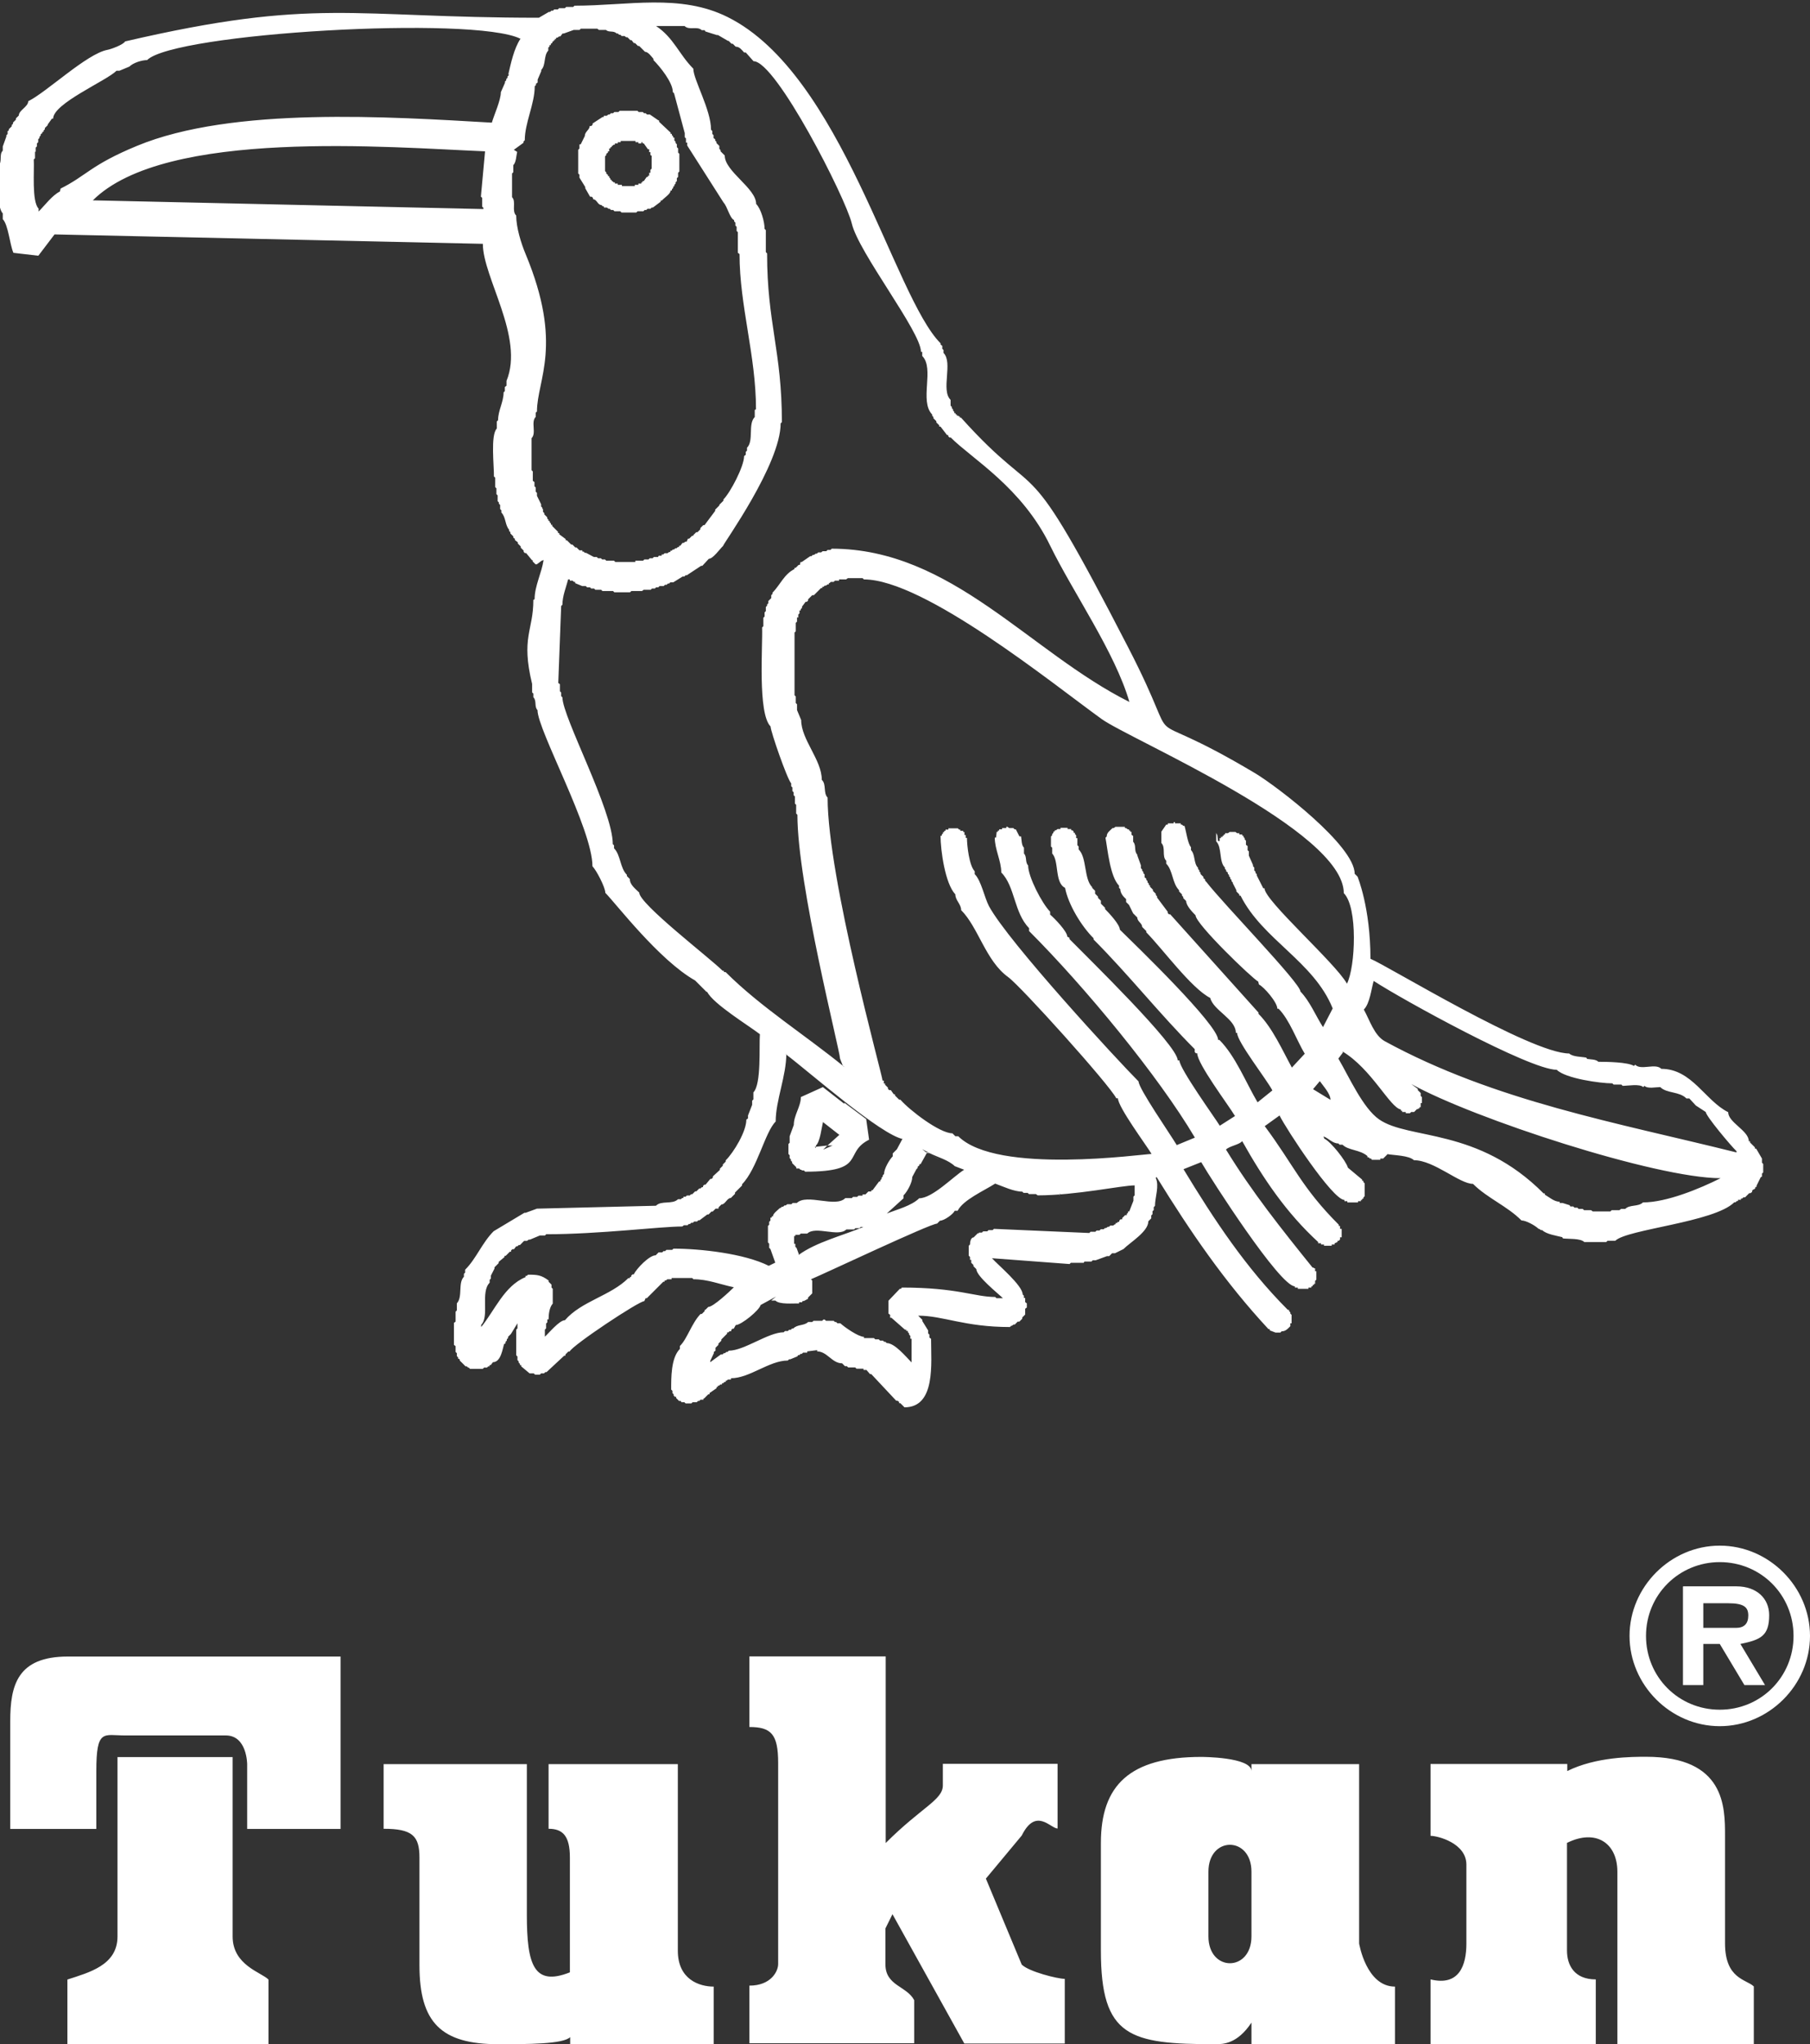
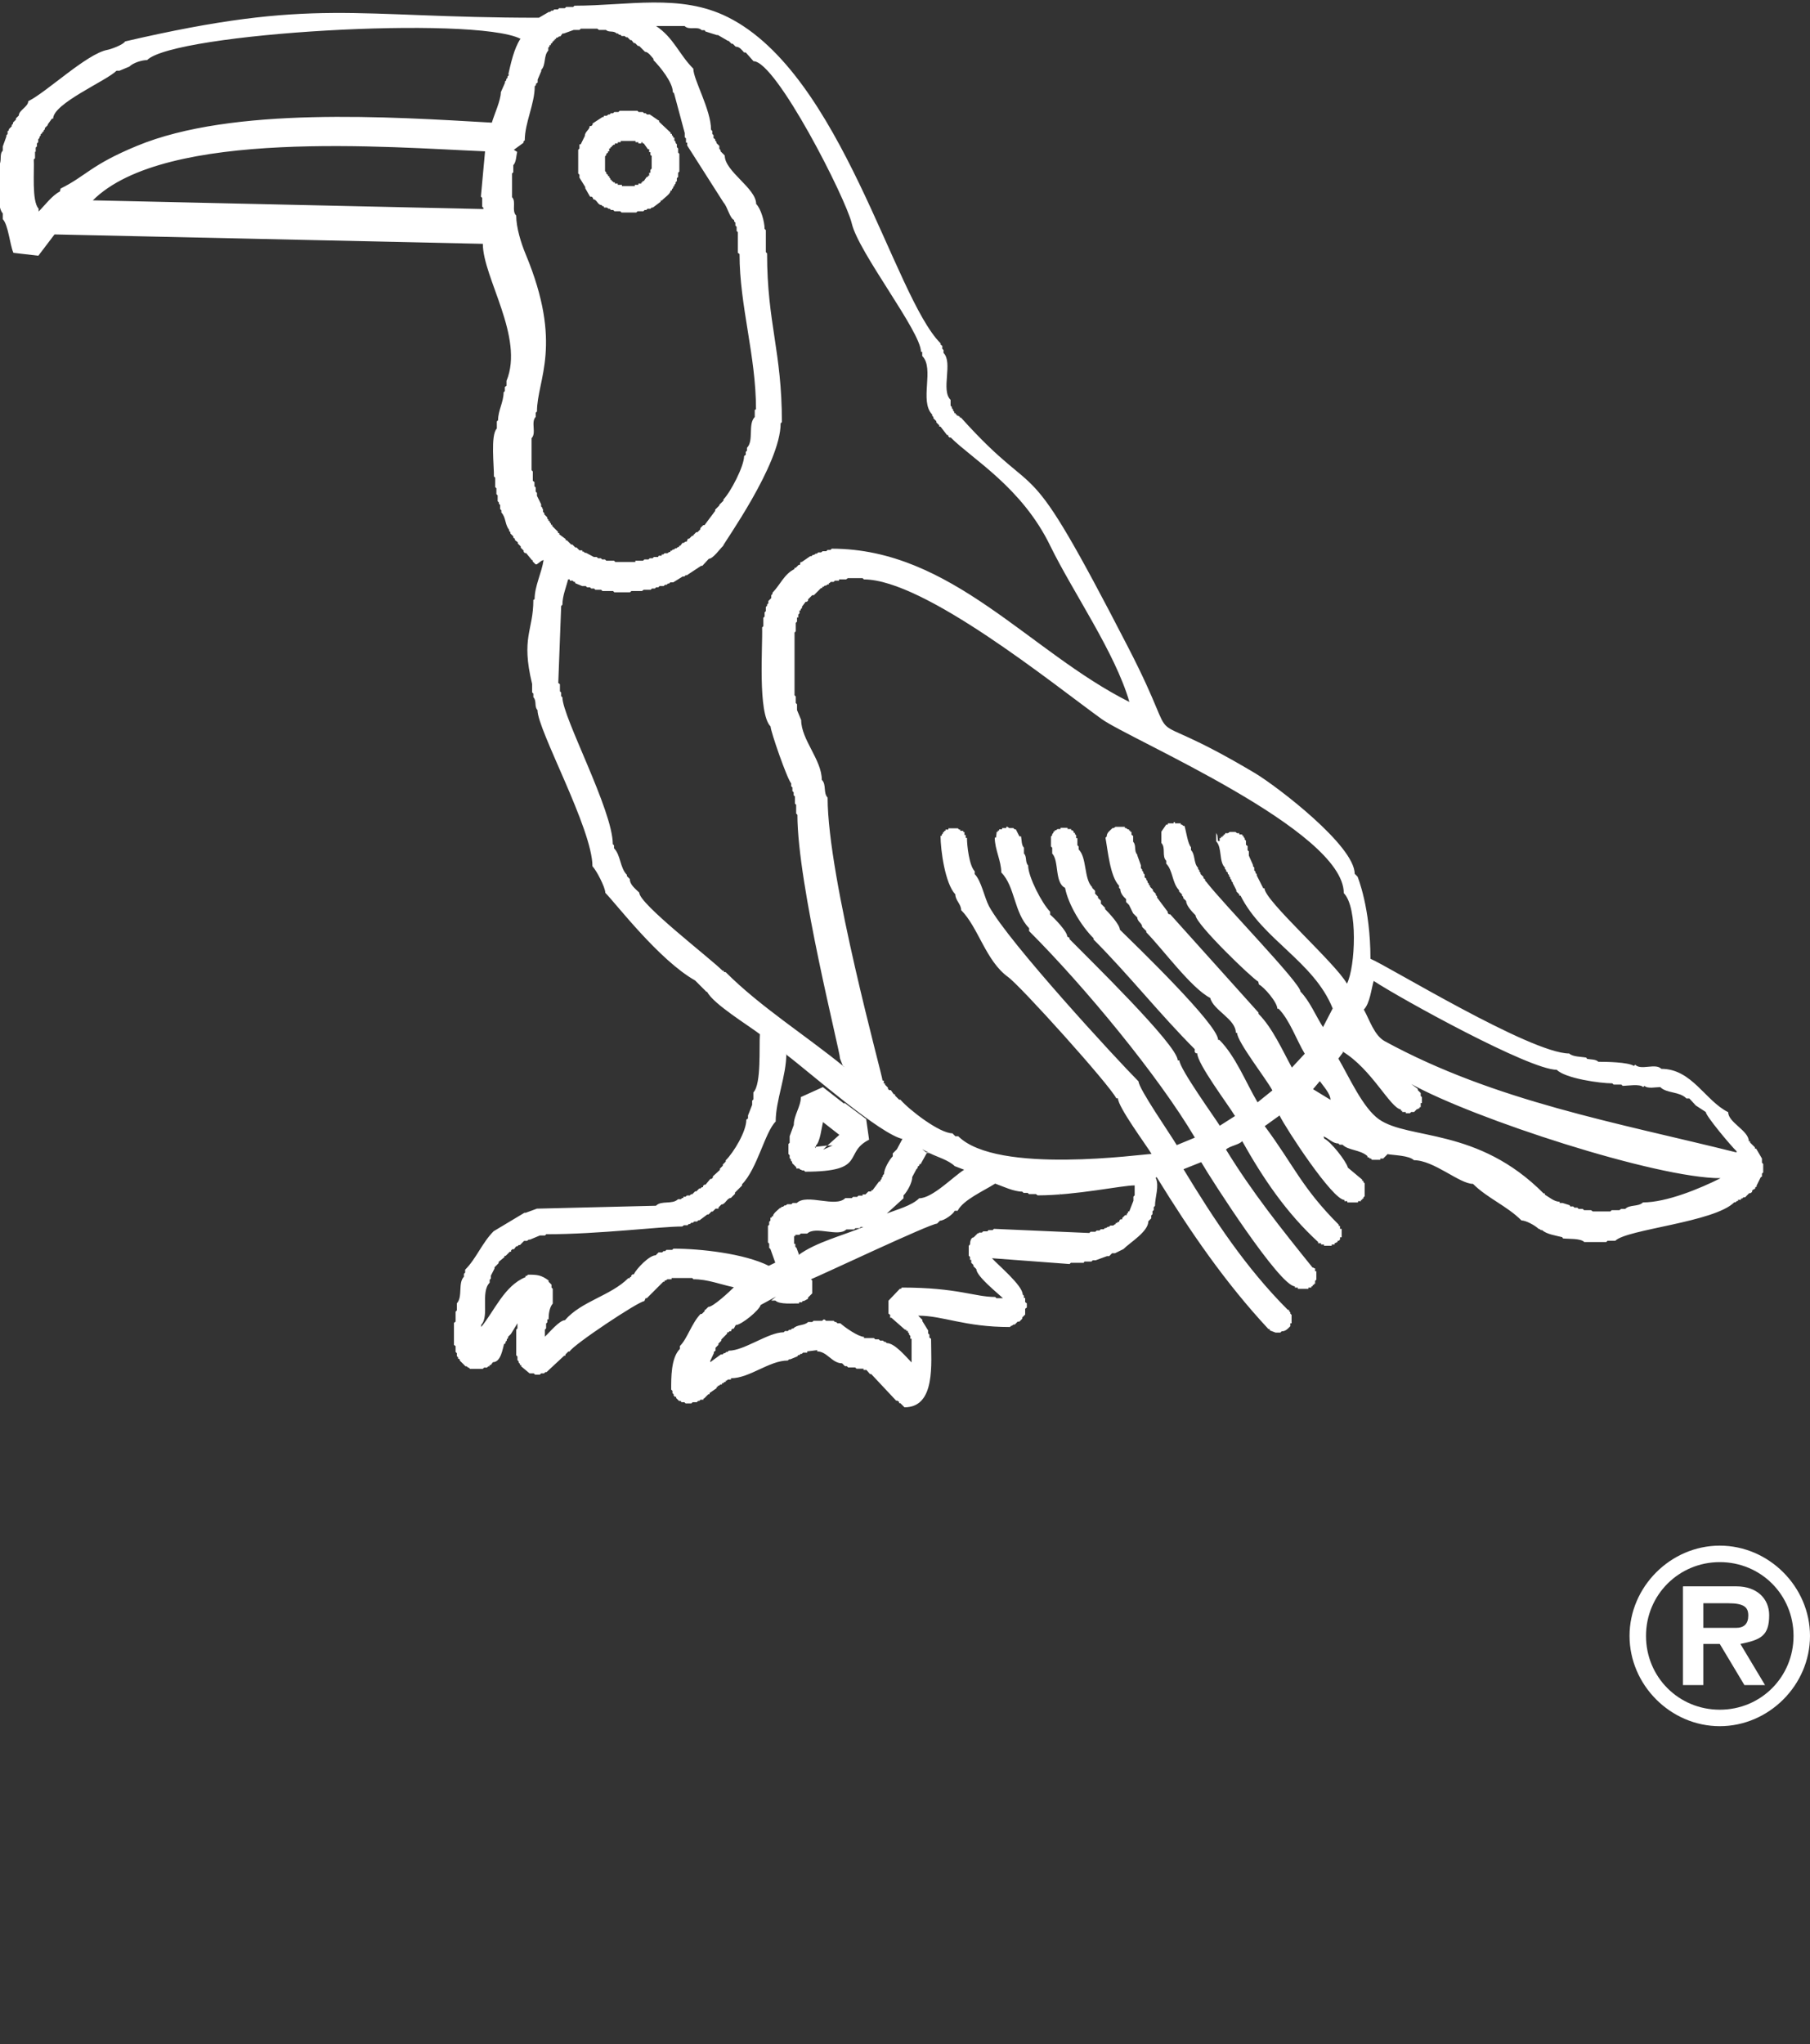
<svg xmlns="http://www.w3.org/2000/svg" id="Ebene_1" data-name="Ebene 1" viewBox="0 0 130.79 147.66">
  <rect x="0" y="0" width="130.79" height="147.66" fill="#333333" stroke="none" />
  <defs>
    <style>
      .cls-1 {
        fill: #fff;
        fill-rule: evenodd;
      }
    </style>
  </defs>
  <g id="Ebene_1-2" data-name="Ebene_1">
    <path class="cls-1" d="m124.27,111.64c-3.55,0-6.52,2.97-6.52,6.52s2.97,6.52,6.52,6.52,6.52-2.97,6.52-6.52-2.97-6.52-6.52-6.52Zm0,1.19c2.97,0,5.33,2.36,5.33,5.33s-2.36,5.33-5.33,5.33-5.33-2.36-5.33-5.33,2.38-5.33,5.33-5.33Zm-2.66,1.78v7.1h1.47v-2.97h1.19l1.78,2.97h1.49l-1.78-2.97c1.47-.3,2.08-.58,2.08-2.08,0-1.19-.89-2.08-2.36-2.08h-3.85l-.02.02Zm1.47,2.97v-1.78h1.78c1.19,0,1.47.3,1.47.89s-.3.89-.89.89h-2.38.02Z" />
-     <path class="cls-1" d="m16.3,125.35h-7.26c-1.56,0-2.08-.51-2.08,2.59v4.16H.74v-7.78c0-2.59.51-4.67,4.16-4.67h19.71v12.45h-6.75v-4.67s0-2.08-1.54-2.08h-.02Zm-7.78,1.56h8.29v12.96c0,2.08,2.08,2.59,2.59,3.11v4.67H4.87v-4.67c1.56-.51,3.62-1.03,3.62-3.11v-12.96h.02Zm19.18.51h10.37v10.88c0,3.62.51,5.19,3.11,4.16v-8.29c0-1.56-.51-2.08-1.54-2.08v-4.67h9.34v13.48c0,2.08,1.56,2.59,2.59,2.59v4.16h-10.37v-.51c-.51.51-3.11.51-5.19.51-4.13,0-5.7-1.56-5.7-5.7v-7.78c0-1.56-.51-2.08-2.59-2.08v-4.67h-.02Zm26.44-7.78h9.86v13.48c2.59-2.59,4.13-3.11,4.13-4.16v-1.56h8.29v4.67c-.51,0-1.56-1.56-2.59.51l-2.59,3.11,2.59,6.21c.51.51,2.59,1.03,3.11,1.03v4.67h-7.26l-5.19-9.34-.51,1.03v2.59c0,1.56,1.54,1.56,2.08,2.59v3.11h-11.91v-4.16c1.56,0,2.08-1.03,2.08-1.56v-14.53c0-2.08-.51-2.59-2.08-2.59v-5.19.09Zm25.41,21.25v-7.78c0-4.16,2.08-6.21,7.26-6.21,0,0,3.62,0,3.62,1.03v-.51h7.78v12.96s.51,3.11,2.59,3.11v4.16h-10.37v-1.56c-1.03,1.56-2.08,1.56-2.59,1.56-6.21,0-8.29-.51-8.29-6.75Zm10.88-1.03v-4.67c0-2.59-3.11-2.59-3.11,0v4.67c0,2.59,3.11,2.59,3.11,0Zm12.96-12.45h9.86v.51c2.08-1.03,4.67-1.03,5.7-1.03,5.7,0,5.7,3.62,5.7,5.7v7.78c0,2.59,1.56,2.59,2.08,3.11v4.16h-9.86v-12.45c0-2.08-1.56-3.11-3.64-2.08v7.78c0,1.03.51,2.08,2.08,2.08v4.67h-11.94v-4.67c2.08.51,2.59-1.03,2.59-2.59v-5.7c0-1.56-2.08-2.08-2.59-2.08v-5.19h.02Z" />
    <path class="cls-1" d="m87.88,60.16v.61c.44.44.19,1.47.63,1.89v.09l.09.09v.09l.12.09v.09l.09.09v.09l.09.09v.09l.09.09v.09l.09.09v.05l.26.51v.09l.21.21v.09h.09c1.59,3.18,5.3,4.76,6.66,8.15l-.7,1.35c-.51-.79-.96-1.89-1.63-2.57,0-.61-5.56-6.31-6.8-7.92l-.09-.09v-.09l-.12-.09v-.09l-.21-.21v-.09l-.09-.09v-.09l-.09-.09v-.09c-.33-.33-.19-.96-.51-1.28v-.21c-.23-.23-.35-1.17-.47-1.54h-.09l-.09-.09h-.09v-.09h-.42v-.09h-.09v.09h-.42v.09h-.12l-.35.51v.82c.33.33.02.96.35,1.28v.21c.49.49.42,1.4.93,1.92v.09l.21.21v.09l.09.09v.09l.21.21c0,.33.44.79.68,1.03,0,.63,4.11,4.58,4.53,4.79l.05.21c.35.16,1.33,1.28,1.33,1.75h.09c.79.79,1.31,2.29,1.89,3.25l-.93,1c-.68-1.24-1.4-2.87-2.41-3.88v-.09l-6.38-7.1h-.09l-.09-.09v-.09l-.77-1.03v-.09l-.09-.09v-.09l-.21-.21v-.09l-.21-.21v-.09l-.09-.05v-.09l-.09-.09v-.09l-.09-.09v-.09l-.12-.09v-.21l-.09-.09v-.09l-.09-.09v-.09l-.09-.09v-.21l-.26-.72v-.05c-.26-.26-.05-.68-.3-.93v-.42l-.12-.09v-.21h-.09v-.09h-.09v-.09h-.09l-.12-.09h-.09v-.09h-.68l-.12.09h-.09c-.21.21-.42.33-.42.61l-.09.09c.16.86.33,2.8.98,3.46v.16l.09.09c0,.28.21.54.42.72v.21l.21.21.3.61.3.3c0,.3.35.4.35.68l.3.3v.09c1.19,1.21,3.25,4.04,4.62,4.74.23.91,1.85,1.52,1.85,2.52h.09c0,.65,2.17,3.41,2.55,4.16l-1.07.86c-.84-1.42-1.59-3.34-2.76-4.51h-.09c0-1.1-5.96-6.84-7.1-7.96,0-.37-.79-1.21-1.07-1.49v-.09l-.3-.3v-.21l-.21-.21v-.09l-.21-.21v-.21l-.21-.21v-.05c-.61-.61-.37-2.13-.98-2.73v-.21l-.09-.09v-.51h-.09v-.21l-.09-.09v-.09h-.09v-.09l-.09-.09h-.09v-.09h-.26v-.09h-.51v.09h-.21l-.12.09h-.09v.09h-.09v.09l-.09.09v.09l-.09.09v.72l.09.09v.42c.51.54.16,2.1.93,2.48.23,1.21,1.19,2.78,2.06,3.64v.09c2.52,2.52,4.79,5.4,7.31,7.92v.21l.09.09h.09c0,.75,2.22,3.69,2.73,4.53l-1.1.7c-.33-.54-2.92-4.13-2.92-4.72h-.12c0-1.1-6.59-7.5-7.82-8.76v-.09l-.16-.09c0-.37-.93-1.33-1.24-1.59v-.21c-.58-.58-1.59-2.52-1.59-3.34-.23-.23-.07-.63-.3-.86v-.42c-.19-.19-.16-.56-.21-.82h-.12l-.26-.51h-.09l-.09-.09h-.3l-.12-.09h-.09v.09h-.3v.09h-.21v.09h-.09v.09h-.09l-.05.42h-.09c0,.86.47,1.68.47,2.52,1,1,.91,2.9,2.01,4.02v.21c4.04,4.04,9.34,10.46,11.98,14.92l-1.31.54c-.49-.82-2.76-4.09-2.76-4.6-1.52-1.52-9.41-10.07-10.81-12.66-.33-.63-.56-1.85-1.03-2.31v-.21c-.4-.4-.56-1.87-.56-2.41h-.09v-.21h-.09v-.21h-.09v-.09h-.21v-.09h-.09l-.09-.09h-.68v.09h-.21v.09h-.09v.09h-.09v.09l-.09.09v.09h-.09c0,1.03.33,3.46,1.07,4.23,0,.44.42.7.42,1.14,1.24,1.24,1.78,3.67,3.39,4.83.91.65,7.33,7.78,7.82,8.76h.12c0,.63,2.08,3.43,2.43,4.02-.61,0-11.16,1.52-13.97-1.28h-.21l-.21-.21c-.93,0-3.11-1.68-3.76-2.43h-.09l-.3-.3v-.09h-.09l-.21-.3h-.12l-.09-.09v-.09l-.21-.21v-.09h-.09v-.21h-.09c0-.35-3.97-14.6-3.97-20.44-.33-.33-.07-.96-.42-1.28,0-1.45-1.49-2.9-1.49-4.32l-.3-.72v-.42l-.09-.09v-.47l-.09-.09v-4.53l.09-.09v-.61l.09-.09v-.3h.09v-.21l.09-.09v-.21h.09v-.09l.09-.09v-.09l.26-.35h.09l.09-.09v-.09l.3-.3h.12l.51-.51h.09v-.09h.09l.09-.09h.09l.12-.09h.09v-.09h.05l.09-.09h.21l.09-.09h.3v-.09h.51l.12-.09h1.07l.09.09c4.37,0,13.69,7.57,17.19,10.09,2.08,1.49,17.49,8.03,17.49,12.57,1.03,1.03.84,5.33.23,6.54-.86-1.52-5.96-6-5.96-6.89h-.09l-.47-.93v-.09l-.09-.09v-.09l-.09-.09v-.21l-.09-.09v-.09l-.3-.68v-.3l-.09-.09v-.3l-.12-.09v-.3l-.09-.09v-.09l-.09-.09v-.09h-.09v-.09h-.21v-.09h-.16l-.12-.09h-.42l-.12.09h-.21v.09h-.09v.09h-.09v.09h-.12v.09h-.09v.21h-.12l-.05-.42Zm-48.6-19.71c-.14.93-.65,1.89-.65,2.83l-.09.05c0,2.24-.91,2.69-.09,6.07v.61l.09.09v.26c.26.26.05.68.3.93,0,1.45,3.97,8.57,3.97,11.28.28.28.93,1.52.93,1.92.75.75,3.88,4.86,6.49,6.33l.82.82h.05c.42.86,2.99,2.43,3.81,3.06-.07.86.12,3.6-.47,4.2v.51l-.09.09v.3l-.3.77v.21l-.12.09c0,.86-.91,2.36-1.49,2.94v.09l-.21.21v.09l-.21.21v.09l-.51.47v.09l-.09.09h-.09l-.35.42h-.09l-.09.09v.09h-.09l-.09.09h-.09l-.21.21h-.09l-.21.21h-.09l-.09.09h-.21l-.09.09h-.16v.09h-.09l-.09.09h-.21c-.4.4-1.21.07-1.59.47l-8.6.21-.82.3h-.09l-2.22,1.33c-.84.84-1.26,1.99-2.06,2.78v.21l-.09.09v.21c-.44.44-.07,1.45-.51,1.92v.51l-.09.09v.72l-.12.09v1.59l.12.09v.42l.09.09v.21l.09.09v.09l.12.05v.09l.42.42h.09l.09.09h.05l.09.09h.93l.09-.09h.21l.09-.09h.09v-.09h.09l.16-.21c.58,0,.7-.98.82-1.38v.09l.09-.09v-.09l.09-.09v-.09l.09-.09v-.09l.21-.21.47-.77v.37l-.09.09v1.85l.09.09v.26l.09.09v.09l.09.09v.09h.09v.09l.61.51h.3l.09.09h.35l.09-.09h.21l.09-.09h.09l1.28-1.19h.09v-.09l.21-.21h.09c.23-.47,5-3.64,5.4-3.64l.09-.21h.09l1.19-1.19h.09v-.09h.09l.12-.09h.3v-.09h1.49l.09.09c1.03,0,1.92.37,2.92.58-.28.28-1.49,1.42-1.85,1.42l-.21.21h-.05v.09l-.21.21h-.09c-.65.68-.96,1.8-1.49,2.31v.21c-.65.65-.63,2.1-.63,2.94l.09.09v.16l.09.09v.09l.09.09h.09v.09l.21.21h.12l.05.09h.21l.09.09h.42l.09-.09h.3l.09-.09h.09l.09-.09h.21v-.09h.05l.3-.3h.09v-.09l.51-.35v-.09h.09v-.09h.09l.09-.09h.12v-.09h.09l.09-.09h.09v-.09h.05l.12-.09h.21v-.09c1.35,0,2.76-1.28,4.11-1.28l.09-.09h.09l.51-.21.05-.09h.09l.09-.09h.09l.09-.09h.3v-.09l.72-.09v.09c.72,0,1.07.86,1.8.86l.21.21h.14l.09.09h.51l.09.09h.51v.09h.21l.26.3h.09l1.8,1.92h.09l.12.09v.09h.09l.3.3c2.27,0,1.92-3.18,1.92-4.95l-.12-.09v-.21l-.09-.09v-.21l-.42-.68v-.09l-.3-.3c1.82,0,3.34.82,6.63.82l.09-.09h.05l.12-.09h.09l.21-.21h.12l.21-.21v-.09l.21-.21v-.42l.12-.09v-.3l-.12-.09v-.3h-.09v-.16l-.09-.09c0-.65-1.78-2.13-2.22-2.62l5.61.42.09-.09h.93l.05-.09h.51l.09-.09h.21l.82-.3h.16l.21-.21h.21l.61-.3c.49-.49,1.8-1.26,1.8-2.01l.21-.21v-.21l.09-.09v-.21l.09-.09v-.21l.09-.09c0-.63.33-1.45.05-2.03l.07-.05c2.45,3.97,4.93,7.59,8.08,10.98h.09v.09l.42.16h.35l.09-.09c.28,0,.42-.16.63-.37v-.21h.09v-.61l-.09-.09v-.09l-.09-.09v-.09h-.09c-3.04-3.04-5.33-6.52-7.54-10.16l1.28-.51c.72,1.24,5.68,8.97,6.77,8.97v.09h.21v.09h.77v-.09h.21v-.09h.09v-.09h.09v-.09h.09v-.21l.09-.09v-.61h-.09v-.21h-.09v-.05h-.09c-2.24-2.78-4.39-5.47-6.26-8.53.26-.26.98-.35,1.17-.61,1.52,2.71,3.2,5.19,5.49,7.29v.09h.21v.09h.21v.09h.56v-.09h.21v-.09l.21-.09v-.09h.09l.09-.09v-.16h.12v-.61h-.12v-.21h-.09v-.09c-2.69-2.69-3.25-4.3-5.35-7.12l1.07-.77c.47.96,3.83,6.1,4.69,6.1v.09h.21v.09h.77v-.09h.21v-.09h.09v-.09h.09v-.09l.09-.09v-.93l-.09-.09v-.09h-.09v-.09l-1.03-.86c-.12-.47-1.24-1.89-1.71-2.1l-.05-.16c.37.14.65.51,1.07.51l.09.09h.21c.42.42,1.26.35,1.8.82v.09h.09l.09.09h.09l.05.09h.61v-.09h.21l.3-.3v-.02c.49.09,1.56.09,1.92.44,1.45,0,3.29,1.71,4.27,1.71,1.03,1.03,2.48,1.61,3.5,2.64.33,0,1,.37,1.24.61h.05l.12.09h.09c.3.3,1.03.4,1.45.51l.05.09c.4.05,1.26-.02,1.54.26h1.59l.09-.09h.56c.84-.84,7.15-1.33,8.6-2.78h.09l.09-.09h.09v-.09h.21v-.09h.09l.09-.09h.12l.3-.3h.09l.12-.09v-.09l.09-.09h.05l.09-.09v-.09h.09v-.09l.3-.61.09-.05v-.21l.09-.09v-.61l-.09-.09v-.3l-.42-.72h-.09v-.09l-.35-.35v-.09h-.09c0-.77-1.49-1.35-1.49-2.1-1.66-.82-2.62-3.13-4.83-3.13-.44-.44-1.47.14-1.89-.3l-.09.09c-.44-.28-1.99-.3-2.57-.3-.19-.19-.56-.16-.82-.21l-.05-.09c-.35-.07-.98-.05-1.24-.3-2.78,0-13.15-6.35-14.36-6.84,0-3.71-.93-5.91-.93-5.93l-.21-.21c0-2.03-5.61-6.31-7.19-7.26-9.25-5.51-4.74-.49-9.16-9.06-7.89-15.3-5.98-9.83-12.1-16.63h-.09v-.09h-.09v-.05h-.12v-.09h-.09v-.09h-.09v-.09l-.09-.09v-.09l-.09-.09v-.09l-.09-.09v-.42c-.72-.7.19-2.69-.51-3.39v-.21l-.09-.09v-.21l-.12-.09v-.09c-3.41-3.41-7.12-19.46-15.39-23.57-3.43-1.71-7.19-.82-11.07-.82l-.09.09h-.51l-.09.09h-.42l-.09.09h-.26l-.09.09h-.12l-.09.09h-.09l-.72.42c-13.59,0-16.12-1.49-29.9,1.71-.12.23-1,.56-1.28.61-1.49.28-4.37,3.04-5.72,3.71,0,.4-.68.65-.68,1.03l-.21.21v.09l-.21.21v.09l-.09.09v.09l-.21.21v.09l-.09.05v.21l-.09.09v.09l-.26.72v.3c-.28.28-.02.79-.3,1.07.05.72-.19,2.97.3,3.46v.42c.4.4.51,1.85.77,2.43l1.8.21,1.17-1.54,30.95.68c0,2.43,3.01,6.75,1.71,9.9v.35l-.12.09v.3l-.09.09c0,.7-.4,1.31-.4,2.01l-.09.09v.51c-.47.47-.19,2.76-.21,3.46l.09.09v.68l.09.09v.42l.09.09v.42l.09.09v.09l.09.09v.3l.09.09v.16c.33.33.26.91.56,1.24v.09l.09.09v.09l.21.21v.09l.12.09v.09l.21.16v.09l.21.21v.09l.21.21v.09l.09.09h.09l.42.51h.05v.09l.21.21h.09l.35-.26Zm17.52,35.71c1.61,1.21,6.89,5.86,8.48,6.12l-.07-.02-.4.75-.3.3v.21c-.26.26-.63.91-.63,1.28l-.09.09v.09l-.09.09v.09l-.09.09v.09h-.09l-.47.63h-.09v.09h-.21l-.21.21h-.21v.09h-.3l-.09.09h-.3l-.09.09h-.47c-.7.72-2.78-.35-3.5.35h-.3l-.09.09h-.3l-.12.09h-.09l-.09.09h-.09l-.09.09h-.05c-.16.16-.51.4-.51.61h-.09v.09h-.09v.21l-.09.09v.21l-.09.09v1.19l.09.09v.3l.09.09.35.98-.47.23c-1.78-.89-4.95-1.24-6.89-1.24l-.09.09h-.42l-.09.09h-.12l-.09.09h-.26l-.21.21c-.47,0-1.38.96-1.59,1.38h-.09l-.09.09v.09h-.09v.09h-.12c-1.28,1.28-3.39,1.66-4.58,3.04-.4,0-1.14.91-1.45,1.19v-.51l.09-.09v-.35l.09-.09v-.21h.09c0-.35.05-.86.3-1.14v-1.07l-.09-.09v-.21l-.21-.21v-.09c-.54-.4-.82-.42-1.49-.42l-.09.09h-.09v.09c-1.52.61-2.24,2.43-3.2,3.6v-.16c.61-.61-.07-2.36.61-3.04v-.21l.09-.09v-.21l.26-.51v-.09l.3-.3v-.09l.42-.35v-.09h.09l.3-.3h.09v-.09l.09-.09h.12l.16-.21h.09l.09-.09h.09l.3-.3h.21l.12-.09h.09l.72-.3h.37l.09-.09c3.83,0,8.24-.56,9.83-.56l.12-.09h.26l.09-.09h.09l.09-.09h.12l.09-.09h.21l.09-.09h.09l.56-.42h.09l.21-.21h.09l.21-.21h.21v-.09l.21-.21c.28,0,.4-.47.68-.47l.3-.3v-.09l.51-.51v-.09c1.1-1.12,1.66-3.78,2.43-4.53,0-1.54.77-3.27.77-4.93l-.02.09Zm10.09,7.05l.3.09-.56-.3m.56.3c.56.28,1.35.49,1.8.93l.68.26c-.79.49-2.29,2.06-3.25,2.06-.54.54-1.63.82-2.34,1.1l1.21-1.1v-.21c.28-.28.63-.93.63-1.33l.3-.56.09-.09v-.09l.12-.09v-.09h.09l.44-.79-.09-.02m.93.42l.05.02-.65-.33m-6.17-6.31c-2.8-2.29-6.07-4.34-8.6-6.87h-.12v-.09h-.09c-.93-.93-6.03-4.83-6.03-5.65-.26-.26-.68-.56-.68-.98l-.21-.21v-.09c-.51-.51-.44-1.42-.93-1.92v-.21l-.09-.09c0-2.45-3.64-9.18-3.64-10.6l-.09-.09v-.26l-.09-.09v-.51l-.12-.09.21-5.56.09-.09c0-.63.26-1.24.42-1.85l.02.02h.09v.09h.21l.09.09h.09v.09l.51.21h.26l.09.09h.21l.09.09h.21l.09.09h.42l.09.09h.77l.09.09h1.14l.09-.09h.77l.12-.09h.51l.09-.09h.21l.09-.09h.16l.09-.09h.3l.09-.09h.12l.09-.09h.09l.09-.09h.21l.68-.42h.12l.09-.09h.09l1.03-.68h.09l.47-.51c.3,0,.79-.7,1.03-.93,0-.14,4.16-5.89,4.16-8.85l.09-.09c0-5.14-1.07-7.15-1.07-12.19l-.09-.09v-1.59l-.09-.09c0-.51-.26-1.45-.61-1.8,0-1.14-2.27-2.34-2.27-3.5l-.3-.3v-.09l-.09-.09v-.21l-.21-.21v-.09l-.09-.09v-.09l-.12-.09v-.21l-.09-.09v-.21l-.09-.09c0-1.45-1.28-3.62-1.28-4.41-1.03-1.03-1.42-2.24-2.69-3.08h2.06c.33.33.91-.02,1.24.3h.21l.05.09.82.26h.09l.72.42h.05l.21.21h.09l.21.21c.28,0,.44.23.61.42h.12l.56.63c1.63,0,6.66,9.88,7.1,11.72.49,2.1,5,7.82,5,9.27h.09v.3c.91.91-.23,3.25.72,4.23v.09l.09.09v.09l.21.21v.09l.21.21v.09h.09l.47.61h.09v.09l.09.09h.09c1.56,1.56,5.14,3.6,7.19,7.82,1.63,3.34,4.69,7.71,5.72,11.28-7.24-3.62-12.85-11.07-21.51-11.07l-.09.09h-.21l-.09.09h-.26l-.12.09h-.21l-.09.09h-.09l-.12.09h-.09l-.09.09h-.09l-.61.42h-.09l-.05.21h-.09l-.21.21h-.09v.09c-.75.37-1.03,1.14-1.59,1.71v.09l-.09.09v.21l-.21.21v.16l-.09.09v.09l-.09.09v.3l-.09.09v.3l-.09.09v.61l-.09.09c.05,1.33-.33,6.21.61,7.15,0,.35,1.21,3.83,1.49,4.11v.21l.09.09v.26l.09.09v.21l.09.09v.51l.09.09v.63l.09.09c0,5.07,3.08,17.05,3.08,17.61l.21.54.07.05Zm38.26-6.21c1.96,1.28,11.23,6.4,13.2,6.4.63.63,3.15.98,4.02.98l.09.09h.56l.09.09c.37,0,1.24-.16,1.49.09l.09-.09c.23.23.82.09,1.14.09.47.47,1.38.3,1.89.82h.21l.47.51.72.47c0,.28,1.82,2.45,2.22,2.83v.09c-8.62-2.15-17.45-3.69-25.41-8.03-.77-.42-1.1-1.54-1.52-2.29.44-.44.54-1.49.72-2.1v.05Zm-2.29,5.07c2.13,1.28,3.43,4.06,4.23,4.2v.09h.09v.09h.26v.09h.3l.09-.09h.21l.21-.21h.09v-.05h.09v-.09h.09v-.3h.09v-.42l-.09-.09v-.21l-.21-.21v-.09l-.47-.35c4.51,2.5,17.68,6.8,22.35,6.8-1.49.75-3.9,1.75-5.61,1.75-.33.33-.96.14-1.28.47h-.3l-.12.09h-.56l-.09.09h-1.28l-.12-.09h-.51l-.09-.09h-.3l-.09-.09h-.21l-.09-.09h-.21l-.05-.09-.51-.16h-.21v-.09c-.4,0-.75-.33-1.07-.51v-.09h-.09c-4.76-4.79-9.74-3.85-11.89-5.35-1.17-.82-2.15-3.04-2.94-4.39l.33-.44-.02-.05Zm-.86,3.5l-1.26-.77.49-.58c.26.37.77.91.77,1.35Zm29.38,3.83l-29.38-3.83m-40.41,14.5h.3c.3.3,1.28.19,1.71.21v-.09h.21l.05-.09h.09l.3-.16v-.09l.3-.3v-.93l-.09-.09c.86-.35,8.62-4.02,9.11-4.02l.21-.21c.3,0,.96-.47,1.07-.72h.21c.4-.79,1.92-1.45,2.71-1.96.58.21,1.35.58,1.96.58l.09.09h.3l.09.09h.51l.12.09c2.78,0,6.07-.72,7.01-.72v.72l-.09.09v.3l-.3.77h-.09v.09l-.09.09v.09h-.12l-.21.21v.09h-.12l-.09.09v.09h-.09l-.09.09h-.09v.09h-.05l-.12.09h-.21l-.09.09h-.09l-.12.09h-.09l-.09.09h-.21l-.09.09h-.21l-.09.09h-.35l-.09.09-6.89-.3-.09.09h-.3l-.09.09h-.3l-.09.09h-.21v.05h-.09l-.3.3c-.21,0-.26.35-.26.51l-.09.09v.72l.09.09v.21h.09v.21l.16.16v.09l.21.21c0,.51,1.56,1.75,1.92,2.1h-.47l-.09-.09c-1.49,0-2.71-.68-6.75-.68l-.05.09h-.09l-.82.86v.93l.12.09v.21h.09l.98.86h.09v.09h.12v.09l.09.09v.09l.09.09v.21h.09v1.71c-.4-.4-1.21-1.4-1.8-1.4l-.09-.09h-.09l-.09-.09h-.21l-.09-.09h-.26l-.09-.09h-.72v-.09c-.4,0-1.38-.68-1.71-.98h-.21l-.09-.09h-.09l-.09-.09h-.56l-.09-.09h-.09l-.09.09h-.63l-.09.09h-.3c-.28.28-.79.16-1.07.47h-.09l-.09.09h-.12l-.09.09h-.21l-.09.09c-1.12,0-2.85,1.33-3.97,1.33l-.09.09h-.09l-.09.09h-.09l-.09.09h-.12l-.77.56v-.09l.26-.56v-.09l.12-.09v-.21l.21-.21v-.09l.21-.21v-.09l.42-.42v-.09h.09l.09-.09h.12v-.09l.09-.09h.09l.14-.26c.4,0,1.71-1.07,1.8-1.45l1.12-.61-.26.21Zm1.99-3.36l-.16-.44-.09-.09v-.21h-.09v-.56h.09v-.09h.3l.09-.09h.47c.61-.58,2.24.28,2.83-.3h.56l.09-.09h.3l.09-.09h.19c-1.45.61-3.43,1.1-4.69,2.03l.02-.05Zm18.83-4.25v-.09h.09l-.09.09ZM6.7,14.48c5.23-5.23,21.51-3.83,28.35-3.55l-.3,3.27.09.09v.63l.09.09v.09l-28.26-.63h.02Zm30.06-9.13v.09l-.09.09v.09l-.09.09v.09l-.09.09v.09l-.3.68c0,.58-.47,1.59-.65,2.2-7.31-.42-18.73-1.19-25.65,1.68-3.34,1.38-3.64,2.15-5.51,3.08l-.05.21c-.58.3-1.07.98-1.54,1.45v-.21c-.51-.51-.3-2.8-.35-3.55l.09-.09v-.47h.05v-.3l.09-.09v-.21l.09-.09v-.21l.09-.09v-.09l.09-.09v-.09l.12-.09v-.09h.09v-.09l.09-.09v-.09l.21-.21v-.05l.3-.42h.09c0-1.1,3.85-2.73,4.58-3.46h.21l.72-.3c.28-.28.91-.47,1.28-.47,1.96-1.96,23.61-3.22,26.98-1.54-.47.7-.7,1.8-.89,2.62l.02-.05Zm.37,5.47l.7-.51v-.09l.09-.09c0-1.26.72-2.62.72-3.9l.09-.09v-.09l.12-.09v-.21l.26-.61v-.09c.35-.35.16-1.03.51-1.4v-.21l.09-.09v-.09h.09v-.09l.12-.09v-.09h.09v-.09h.09v-.09h.09v-.09h.09l.12-.09h.09l.16-.21h.09l.72-.26h.42l.09-.09h1.19l.12.09h.51c.21.21.54.02.77.26h.09l.09.09h.09l.09.09h.21l.12.09h.09l.21.21h.09l.16.21h.09l.21.21h.09l.42.42c.23,0,.47.35.61.51v.09c.47.47,1.4,1.61,1.4,2.31l.09.09.77,2.87v.3l.09.09v.3h.09v.21l2.62,4.11c.3.33.44,1.12.77,1.28v.09l.09.09v.21l.09.09v.3l.09.09v1.49l.12.09c0,3.74,1.19,7.33,1.19,11.21l-.09.05v.51c-.51.51-.05,1.71-.56,2.22v.21l-.09.09v.21l-.12.09c0,.75-1,2.64-1.49,3.13v.09l-.3.3v.05l-.3.3v.09l-.77,1.03h-.09l-.21.21v.09l-.21.21h-.09l-.21.21v.05h-.09l-.21.21h-.09l-.09.21h-.09l-.12.09h-.09l-.16.21h-.09v.09h-.09l-.09.09h-.09l-.09.09h-.09l-.09.09h-.09v.09h-.09l-.12.09h-.21l-.09.09h-.12v.09h-.21l-.05.09h-.3l-.09.09h-.21l-.09.09h-.3l-.09.09h-.56v.09h-1.45l-.09-.09h-.56l-.09-.09h-.21l-.09-.09h-.21l-.09-.09h-.21l-.56-.3h-.09l-.09-.09h-.09v-.09h-.21l-.21-.21h-.09l-.21-.21h-.09l-.3-.3h-.09v-.09l-.47-.35v-.09h-.09v-.09l-.42-.42v-.09h-.09v-.09l-.09-.09v-.09h-.09v-.09l-.09-.09v-.09l-.21-.21v-.09l-.09-.09v-.21h-.05v-.09l-.09-.09v-.16l-.3-.61v-.21l-.09-.09v-.3l-.09-.09v-.3l-.12-.09v-.68l-.09-.09v-2.31c.37-.37-.07-1.17.3-1.54v-.3l.09-.09c0-2.31,1.92-4.79-.82-11.37-.33-.79-.68-1.92-.68-2.78-.35-.35.02-1-.3-1.33v-1.71l.09-.09v-.51c.21-.21.21-.68.28-.96l-.19-.12Zm10.49-2.13h-.05l-.61-.42h-.21l-.09-.09h-.12l-.09-.09h-.3l-.09-.09h-1.28l-.09.09h-.3l-.09.09h-.16l-.09.09h-.09l-.12.09h-.21v.09h-.09l-.72.47v.09l-.09.09h-.12c0,.28-.35.4-.35.72l-.3.61h-.09v.3l-.09.09v1.71l.09.09v.21l.42.68v.09l.35.61h.12l.09.09v.09c.28,0,.33.42.61.42l.09.09h.09v.09h.21l.12.09h.09l.09.09h.16l.09.09h.42l.09.09h1.07l.09-.09h.42l.09-.09h.12l.09-.09h.21l.09-.09h.09l.56-.42v-.09h.09c.16-.19.63-.47.63-.72h.09v-.09l.09-.09v-.09l.09-.05v-.09l.09-.09v-.09l.09-.09v-.21l.09-.09v-.3l.09-.09v-1.28l-.09-.09v-.3l-.09-.09v-.21l-.09-.09v-.09l-.09-.09v-.21h-.09v-.09l-.09-.09v-.09h-.09v-.09l-.82-.77-.02-.07Zm-1.28,1.49v.09h.09v.09h.09l.3.42h.09v.21h.09v.21l.09.05v.93l-.09.09v.21h-.09v.21h-.09v.09h-.09l-.21.3h-.09v.09h-.09v.09h-.21v.09h-.26v.09h-.93v-.09h-.3v-.09h-.21v-.09h-.09l-.09-.09h-.05v-.09h-.09v-.09l-.09-.09v-.09h-.09v-.09l-.12-.09v-.09l-.09-.09v-1.07l.09-.09v-.09l.12-.09v-.09h.09v-.21h.09v-.09h.09v-.09h.05l.09-.09h.09v-.09h.21v-.09h.21v-.09h1.07v.09h.21v.09h.21v-.14Zm14.71,69.58l-1.59-1.24-1.59.72c0,.68-.51,1.31-.51,2.01l-.3.82v.47l-.09.09v.72l.09.09v.21l.09.09v.09l.09.09v.09l.3.3v.09h.21l.09.09h.09v.05h.16l.09.09c4.53,0,2.71-1.35,4.62-2.31l-.21-1.49-1.59-1.19.02.09Zm-1.59,1.28l1.19.93-.86.77h.37l-.68.3.3-.3-.82.09v.09l-.09-.09h.09v-.09c.3-.28.4-1.24.51-1.71h-.02Z" />
  </g>
</svg>